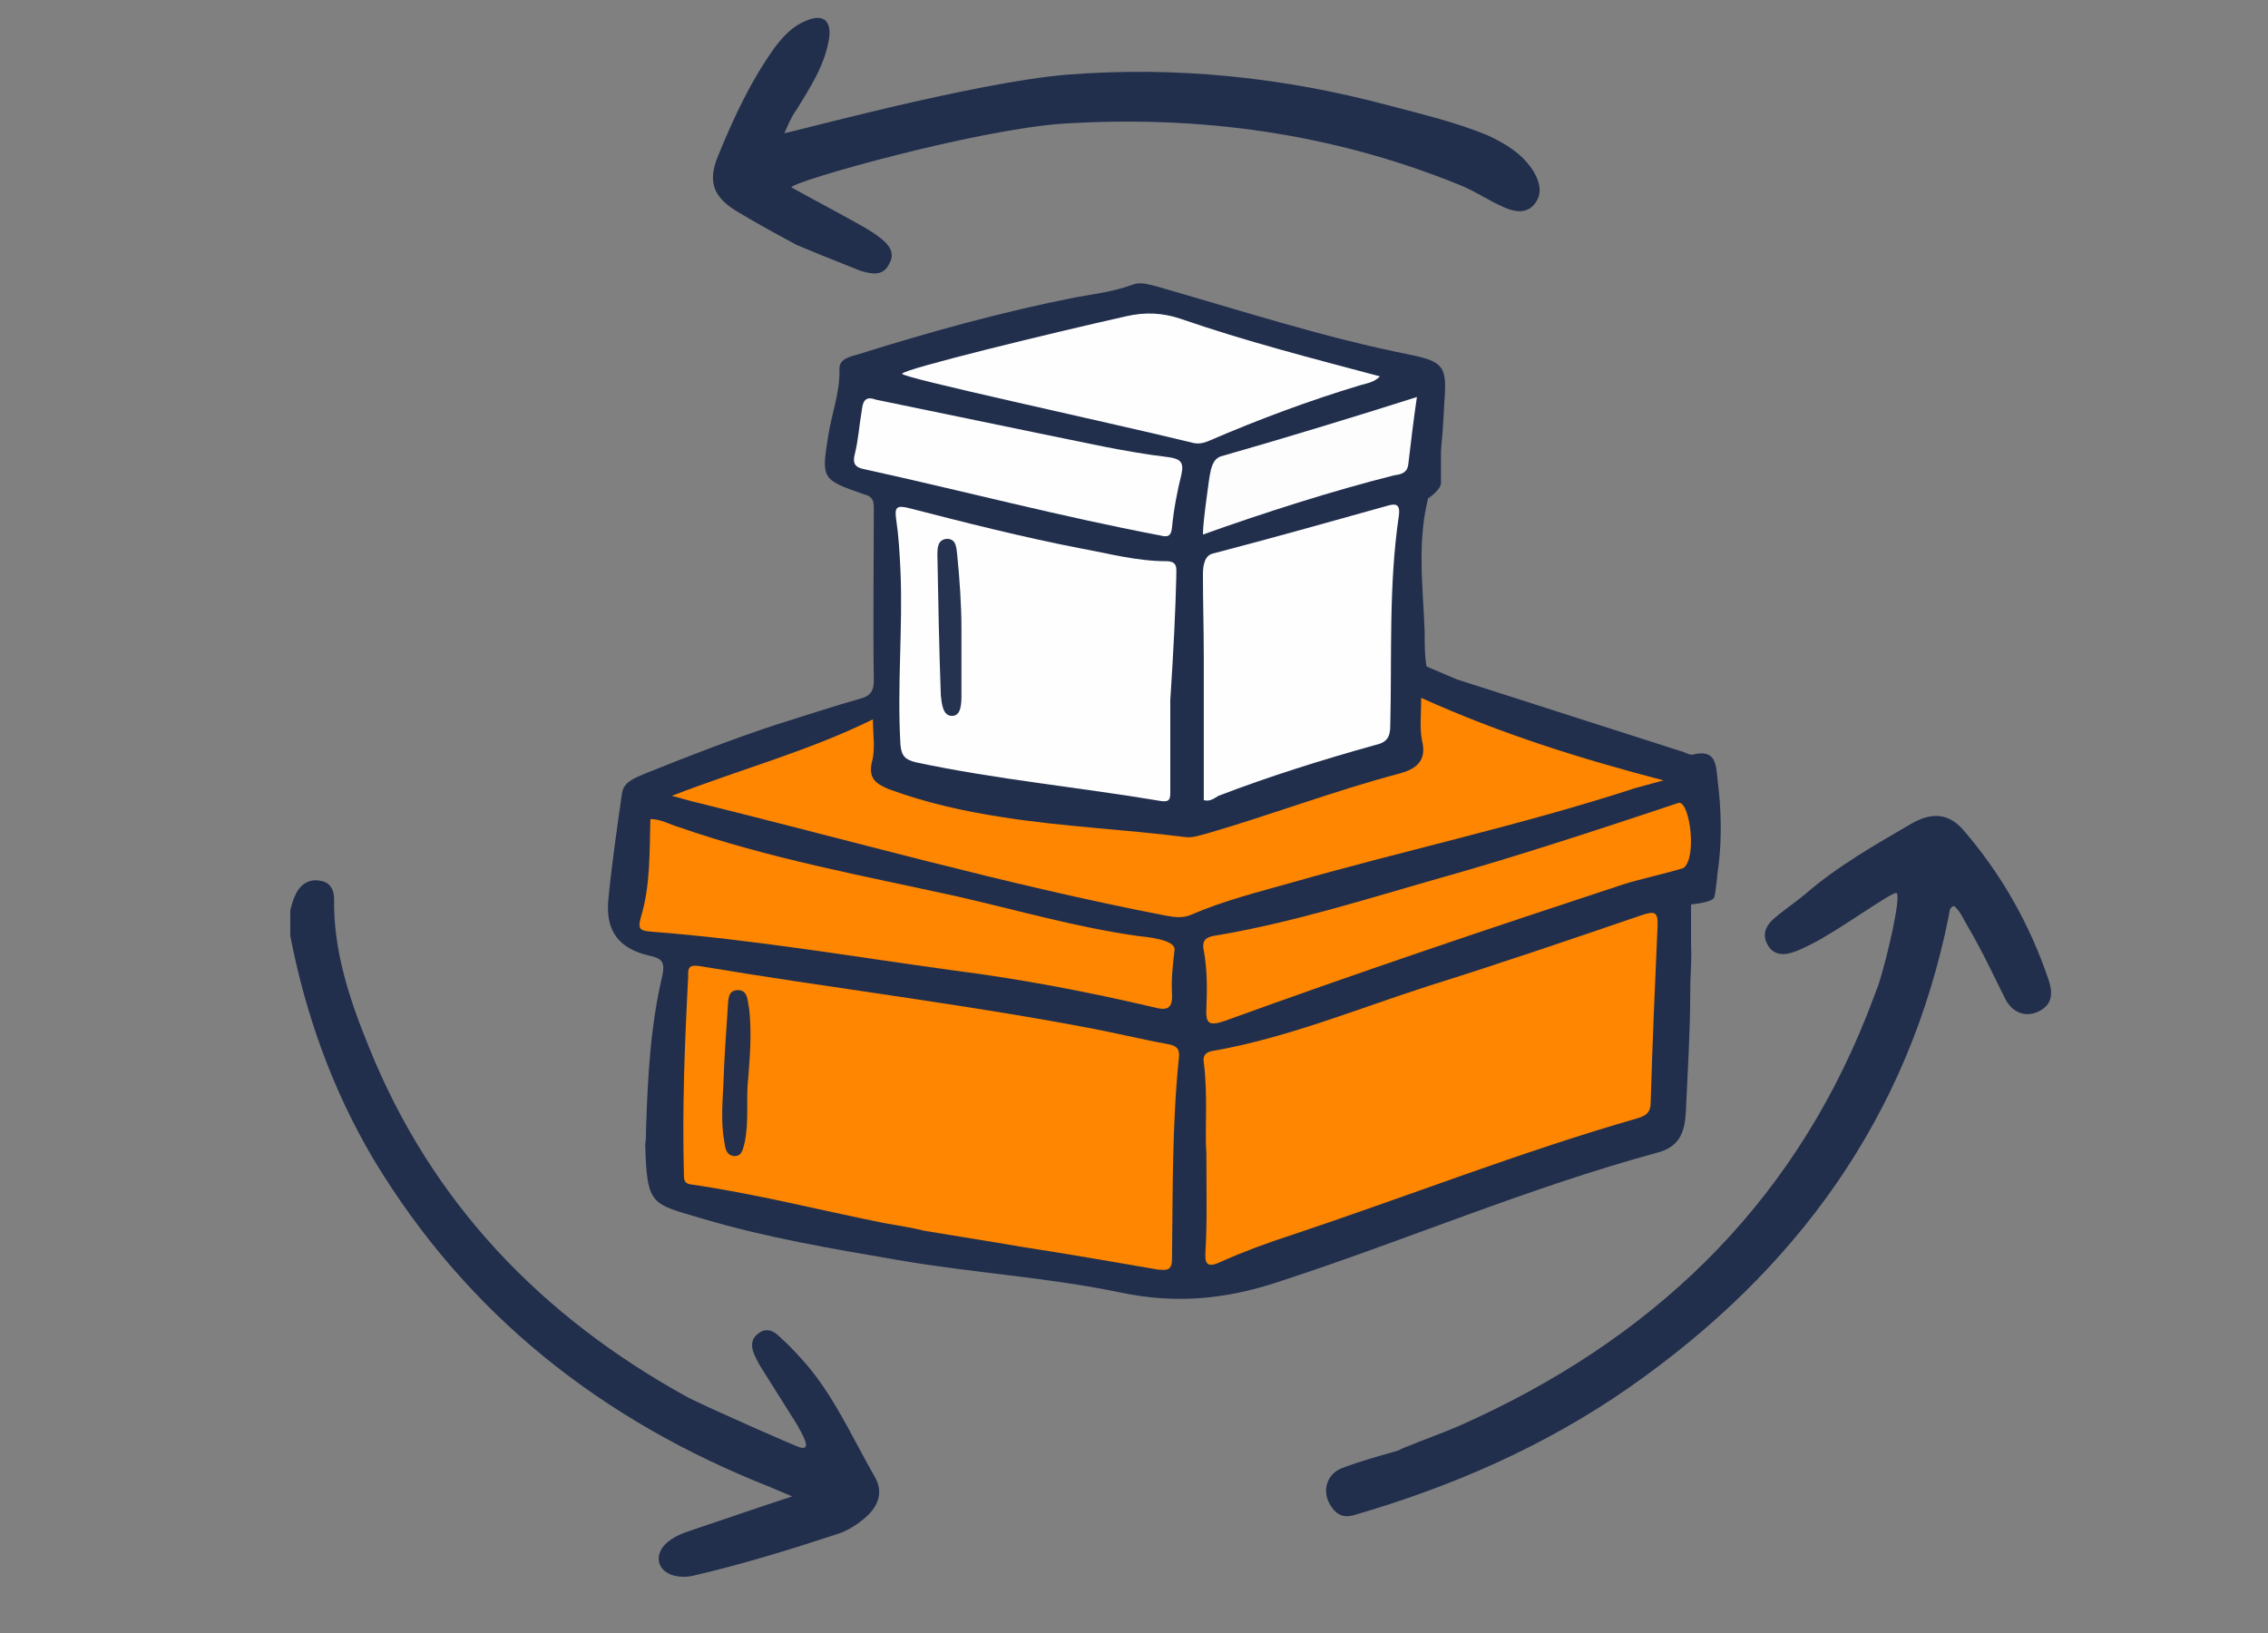
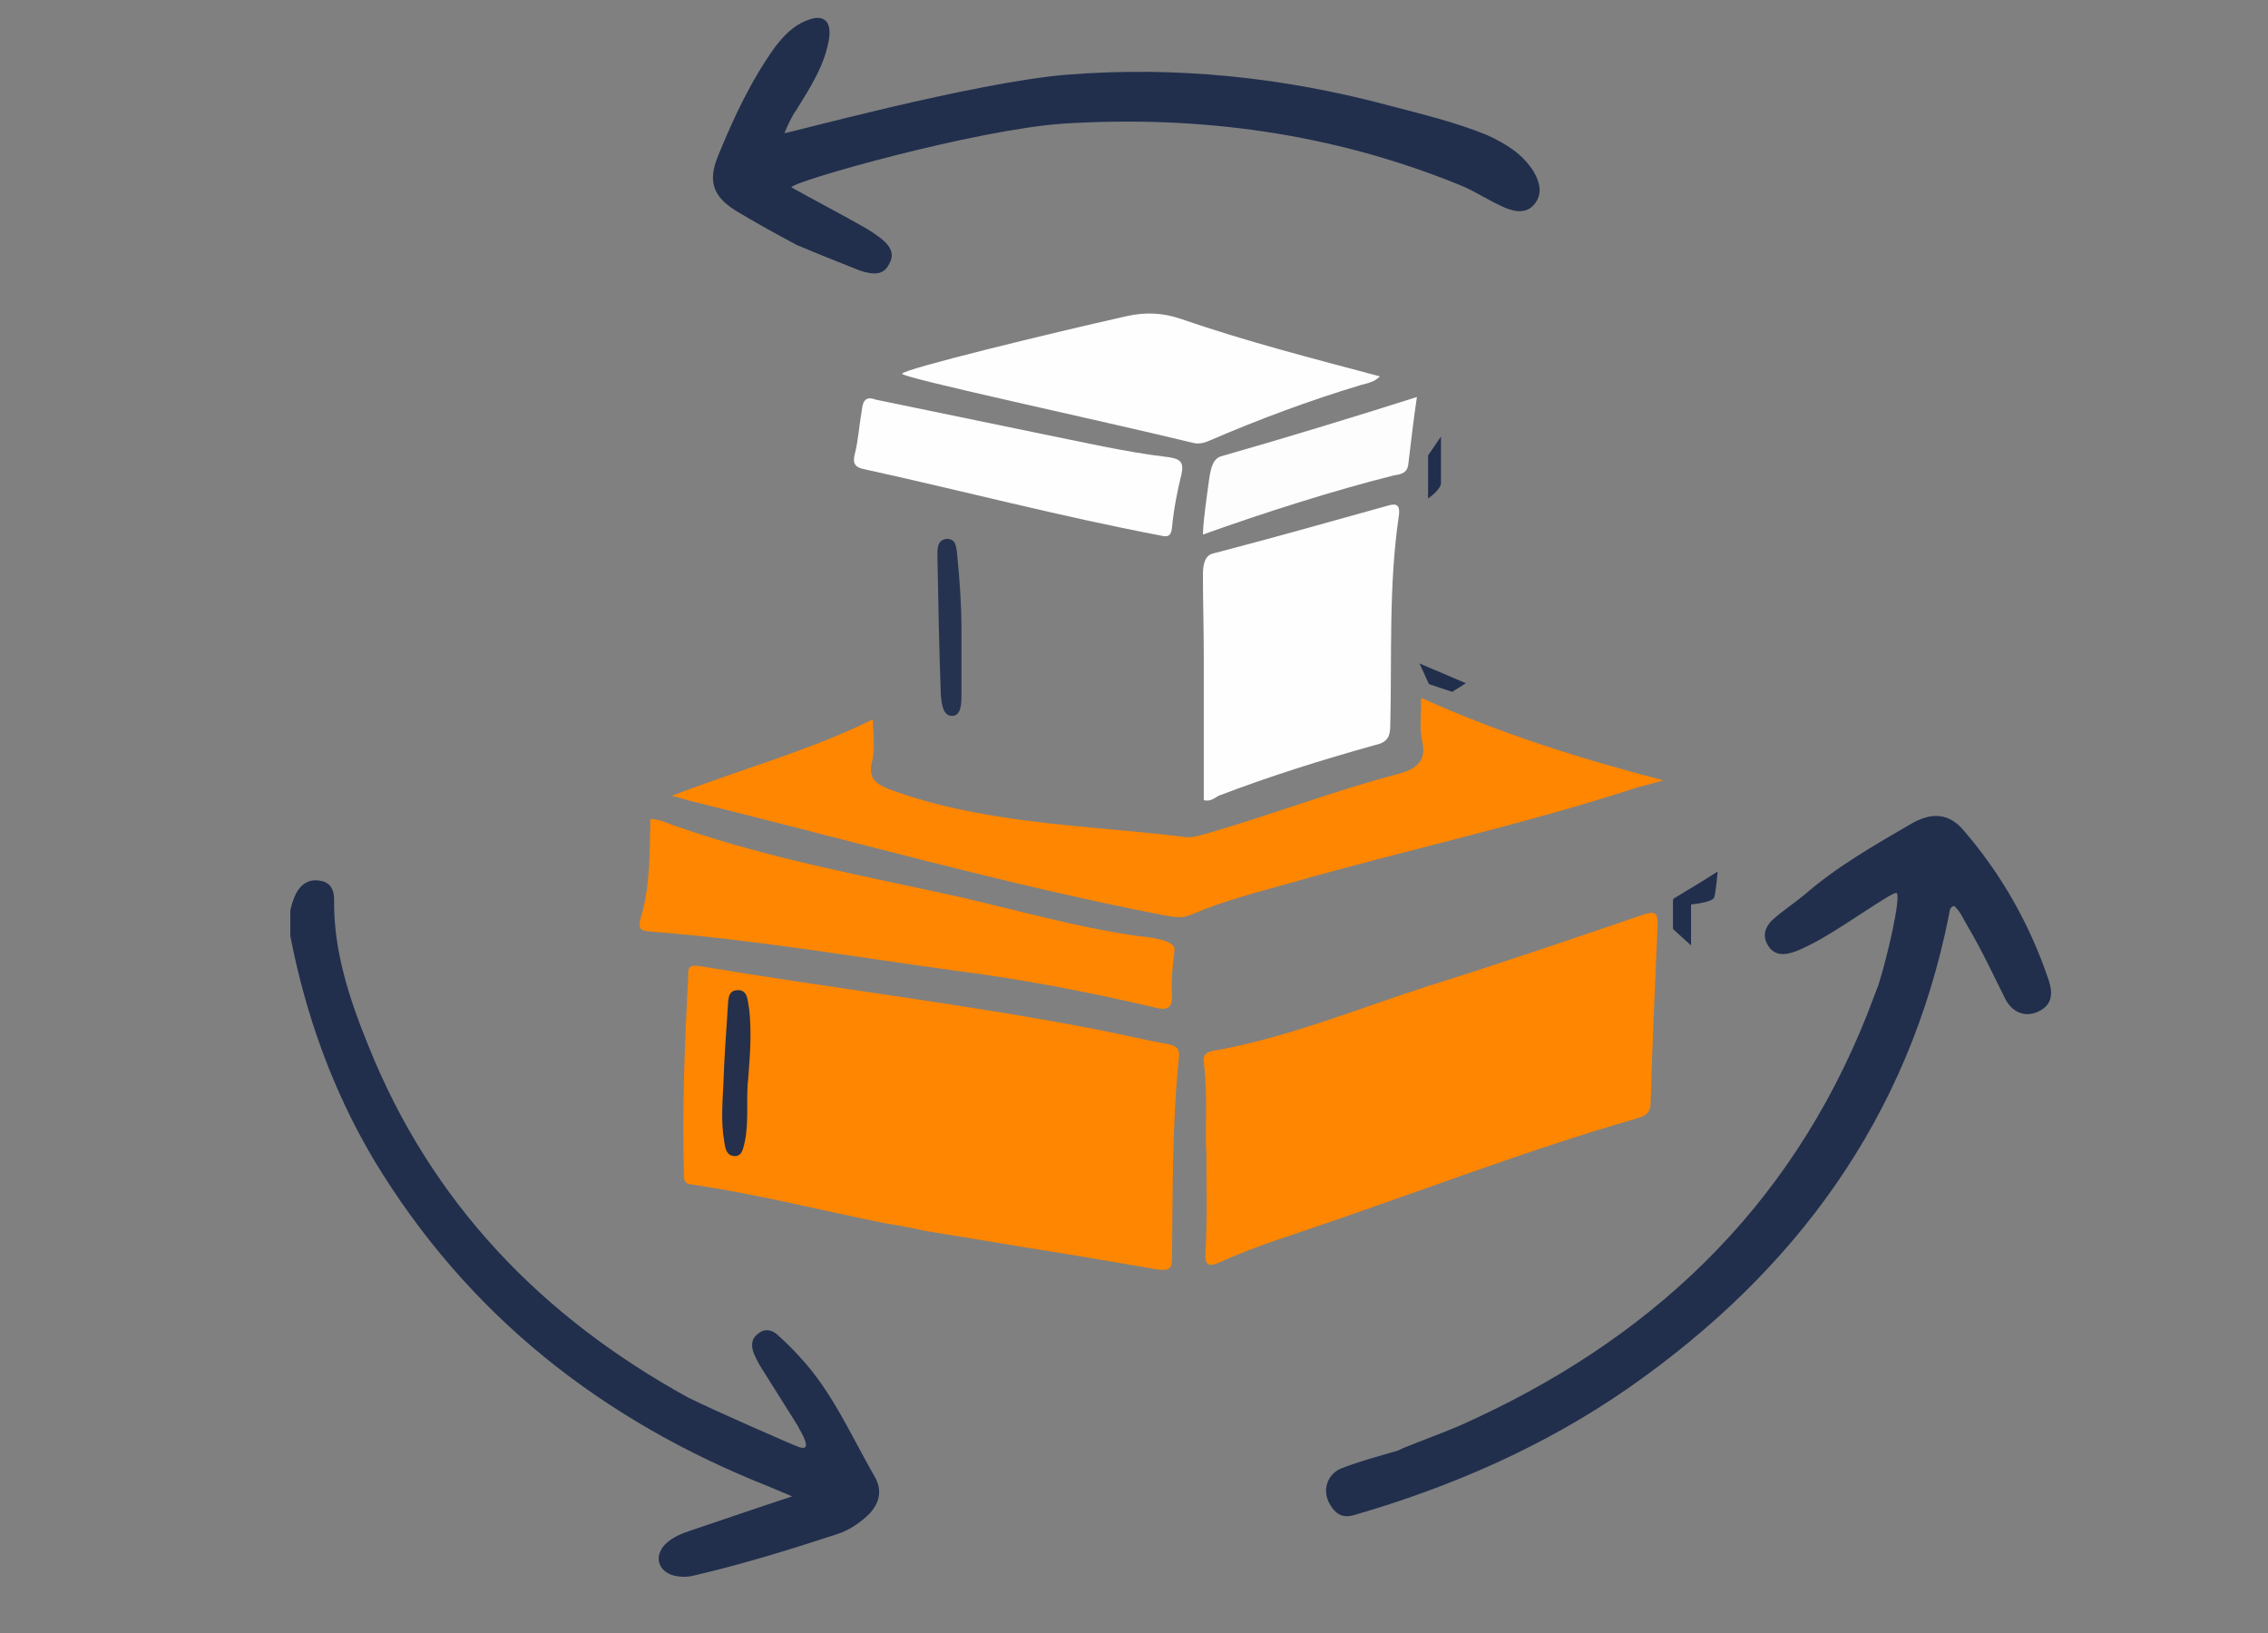
<svg xmlns="http://www.w3.org/2000/svg" width="250" height="180" viewBox="0 0 250 180" fill="none">
  <rect x="0" y="0" width="250" height="180" fill="#808080" stroke="none" />
  <g clip-path="url(#clip0_1416_5623)">
-     <path d="M71.215 124.391C71.405 118.706 71.689 113.116 73.015 107.526C73.299 106.105 73.015 105.631 71.594 105.347C68.279 104.589 66.763 102.694 67.047 99.283C67.426 95.303 67.995 91.419 68.563 87.439C68.752 86.113 70.079 85.734 71.121 85.26C75.857 83.365 80.688 81.47 85.614 79.859C88.646 78.912 91.772 77.87 94.803 77.017C95.94 76.733 96.319 76.164 96.319 75.027C96.224 68.679 96.319 62.331 96.319 55.888C96.319 54.941 95.94 54.656 95.182 54.467C90.54 52.856 90.54 52.761 91.298 48.024C91.677 45.56 92.624 43.192 92.529 40.634C92.529 39.497 93.761 39.307 94.708 39.023C102.571 36.559 110.433 34.38 118.58 32.77C120.759 32.391 122.938 32.106 124.927 31.348C125.779 31.064 126.537 31.348 127.39 31.538C136.673 34.191 145.957 37.223 155.524 39.118C159.124 39.876 159.503 40.444 159.219 44.139C159.029 47.171 159.029 50.298 157.987 53.046C155.998 58.636 156.851 64.131 157.04 69.721C157.04 71.142 157.04 72.564 157.324 73.89C157.608 74.838 159.787 74.648 161.019 75.027C169.071 77.585 177.217 80.238 185.269 82.797C185.743 82.891 186.217 83.27 186.596 83.175C189.248 82.512 189.153 84.407 189.343 86.113C189.722 89.145 189.816 92.271 189.437 95.398C189.248 97.009 188.68 99.472 186.311 99.188C185.743 99.093 185.553 99.662 185.838 100.704C186.785 103.925 186.311 106.294 186.311 109.516C186.311 113.779 186.027 118.138 185.838 122.401C185.743 124.581 185.269 126.381 182.712 127.044C168.408 130.929 154.767 136.803 140.747 141.351C134.968 143.246 129.474 143.72 123.601 142.488C115.454 140.782 107.118 140.309 98.971 138.887C91.772 137.656 84.478 136.424 77.468 134.34C71.784 132.634 71.31 133.013 71.121 126.096C71.215 125.623 71.215 125.054 71.215 124.391Z" fill="#212F4D" />
    <path d="M160.829 157.174C181.764 147.889 197.3 133.297 205.826 111.79C206.205 110.747 206.678 109.61 207.057 108.568C208.004 105.631 209.615 98.714 209.046 98.43C208.573 98.24 202.51 102.694 199.573 104.115C198.816 104.494 198.058 104.873 197.3 105.062C196.258 105.347 195.311 105.062 194.837 104.115C194.269 103.167 194.553 102.22 195.311 101.462C196.447 100.42 197.774 99.567 198.91 98.62C202.51 95.493 206.678 93.124 210.752 90.755C212.93 89.524 214.825 89.618 216.435 91.513C220.603 96.346 223.729 101.841 225.813 108C226.287 109.421 226.287 110.747 224.677 111.505C223.066 112.263 221.645 111.411 220.982 109.989C219.656 107.336 218.425 104.683 216.909 102.125C216.435 101.367 216.151 100.514 215.393 99.851C214.825 100.041 214.92 100.514 214.825 100.893C210.373 123.159 197.963 140.119 179.491 153.005C170.207 159.448 159.977 163.901 149.178 167.028C147.757 167.407 146.999 166.649 146.43 165.512C145.767 163.996 146.43 162.385 147.946 161.817C149.935 161.059 152.019 160.49 154.009 159.922C154.293 159.827 154.577 159.637 154.861 159.543C156.945 158.69 158.84 158.027 160.829 157.174Z" fill="#212F4D" />
    <path d="M117.63 8.23C129.661 7.282 141.502 8.514 153.154 11.641C156.754 12.588 160.353 13.441 163.858 14.862C165.942 15.809 167.837 16.947 169.068 18.936C169.731 20.073 170.016 21.305 169.258 22.347C168.405 23.579 167.079 23.389 165.942 22.916C164.142 22.158 162.532 21.021 160.827 20.357C146.807 14.672 132.219 12.683 117.157 13.63C107.589 14.294 87.696 19.884 87.222 20.642C89.591 21.968 91.959 23.2 94.327 24.526C95.18 25 96.032 25.474 96.79 26.042C97.832 26.8 98.779 27.748 98.021 29.074C97.358 30.495 96.032 30.211 94.801 29.832C93.38 29.264 91.959 28.695 90.538 28.127C89.591 27.748 88.738 27.369 87.791 26.99C85.517 25.758 83.244 24.526 81.065 23.2C78.507 21.589 78.034 19.884 79.17 17.136C80.876 12.967 82.77 8.893 85.422 5.198C86.37 3.966 87.412 2.829 88.927 2.261C90.727 1.503 91.675 2.261 91.39 4.25C90.917 7.187 89.306 9.651 87.791 12.114C87.222 12.872 86.843 13.82 86.465 14.672C86.275 14.862 107.21 9.082 117.63 8.23Z" fill="#212F4D" />
    <path d="M88.171 159.543C88.929 159.732 88.929 159.353 88.739 158.785C88.55 158.216 88.171 157.648 87.887 157.079C86.655 155.09 85.424 153.195 84.192 151.205C83.813 150.636 83.434 149.973 83.15 149.31C82.771 148.457 82.771 147.604 83.529 147.036C84.287 146.373 85.14 146.562 85.803 147.225C86.655 147.983 87.508 148.836 88.266 149.689C91.771 153.479 93.855 158.311 96.412 162.764C97.36 164.375 96.886 165.891 95.56 167.123C94.612 167.975 93.476 168.733 92.244 169.112C87.034 170.818 81.824 172.428 76.519 173.66C75.761 173.85 75.004 173.85 74.246 173.66C72.541 173.186 72.067 171.576 73.298 170.249C74.151 169.397 75.193 169.018 76.33 168.639C79.74 167.502 83.245 166.27 87.318 164.943C86.182 164.47 85.519 164.185 84.855 163.901C66.383 156.606 51.511 144.952 41.185 127.802C36.638 120.127 33.702 111.884 31.997 103.168C31.712 101.557 31.902 99.946 32.66 98.43C33.228 97.388 34.175 96.819 35.407 97.104C36.449 97.293 36.828 98.146 36.828 99.093C36.733 104.778 38.533 110.179 40.617 115.295C47.532 132.54 59.657 145.141 75.856 154.047C78.698 155.469 87.792 159.448 88.171 159.543Z" fill="#212F4D" />
    <path d="M97.454 134.813C90.35 133.392 83.34 131.592 76.14 130.55C75.383 130.455 75.383 129.981 75.383 129.318C75.193 122.117 75.477 114.916 75.856 107.716C75.856 106.863 75.761 106.294 77.088 106.484C91.202 108.852 105.412 110.558 119.526 113.211C122.652 113.779 125.684 114.537 128.81 115.106C129.852 115.295 130.041 115.769 129.947 116.622C129.189 124.012 129.283 131.403 129.189 138.793C129.189 140.119 128.526 140.025 127.578 139.93C122.652 139.077 117.726 138.224 112.801 137.466C111.853 137.277 103.517 135.95 101.907 135.666C100.391 135.287 98.97 135.098 97.454 134.813Z" fill="#FE8600" />
    <path d="M132.977 127.138C132.787 124.58 133.166 120.79 132.692 117.095C132.598 116.432 132.787 116.053 133.545 115.863C141.786 114.442 149.554 111.221 157.511 108.662C165.374 106.199 173.142 103.546 180.91 100.893C182.33 100.419 182.804 100.419 182.709 102.125C182.425 108.568 182.141 115.105 181.952 121.548C181.952 122.59 181.478 122.969 180.531 123.254C167.647 126.949 155.143 131.876 142.355 136.139C139.702 136.992 137.145 137.94 134.587 139.077C132.977 139.835 132.787 139.266 132.882 137.845C133.071 134.718 132.977 131.497 132.977 127.138Z" fill="#FE8600" />
    <path d="M74.055 87.724C81.633 84.787 89.117 82.797 96.221 79.291C96.221 80.996 96.505 82.513 96.127 83.934C95.653 85.829 96.6 86.397 97.926 86.966C102 88.482 106.263 89.429 110.62 90.092C117.251 91.135 123.977 91.419 130.703 92.272C131.461 92.366 132.218 92.082 132.976 91.893C140.176 89.808 147.091 87.155 154.29 85.26C155.995 84.787 157.322 83.934 156.753 81.66C156.469 80.239 156.658 78.723 156.658 76.922C165.468 80.902 174.278 83.65 183.372 86.018C182.33 86.302 181.288 86.587 180.246 86.871C167.742 90.945 154.953 93.693 142.354 97.293C138.66 98.335 134.871 99.283 131.366 100.799C130.324 101.273 129.376 101.083 128.334 100.894C110.715 97.483 93.474 92.556 76.139 88.292C75.76 88.197 75.191 88.008 74.055 87.724Z" fill="#FE8600" />
-     <path d="M128.999 77.207C128.999 79.291 128.999 83.365 128.999 87.44C128.999 88.292 128.714 88.387 127.957 88.292C118.957 86.776 109.863 85.924 100.959 84.029C99.822 83.744 99.349 83.365 99.254 82.039C98.875 75.596 99.538 69.153 99.254 62.805C99.159 60.91 99.064 59.11 98.78 57.215C98.591 55.888 98.875 55.699 100.106 55.983C106.358 57.594 112.705 59.205 119.052 60.436C122.178 61.005 125.304 61.858 128.525 61.858C129.851 61.858 129.662 62.615 129.662 63.563C129.567 67.448 129.378 71.332 128.999 77.207Z" fill="#FEFEFE" />
    <path d="M132.692 88.197C132.692 82.891 132.692 77.68 132.692 72.374C132.692 69.153 132.598 66.594 132.598 63.278C132.598 62.331 132.787 61.194 133.734 61.004C140.271 59.299 146.333 57.593 152.775 55.793C153.722 55.509 154.385 55.414 154.196 56.835C153.059 64.51 153.438 72.279 153.249 79.954C153.249 81.281 152.87 81.849 151.543 82.133C145.765 83.744 139.987 85.544 134.303 87.723C133.829 88.008 133.355 88.387 132.692 88.197Z" fill="#FEFEFE" />
    <path d="M71.689 90.282C72.825 90.282 73.773 90.85 74.72 91.135C84.761 94.64 95.181 96.535 105.507 98.809C112.138 100.325 118.674 102.22 125.4 103.167C126.253 103.262 129.568 103.546 129.473 104.683C129.284 106.294 129.094 107.905 129.189 109.516C129.284 111.221 128.621 111.411 127.2 111.032C119.906 109.326 112.517 107.905 105.033 106.957C93.95 105.441 82.961 103.546 71.783 102.694C70.552 102.599 70.268 102.41 70.647 101.083C71.689 97.672 71.594 93.977 71.689 90.282Z" fill="#FE8600" />
-     <path d="M185.553 95.682C184.132 96.156 180.343 97.009 178.922 97.483C164.239 102.315 149.556 107.242 134.967 112.547C133.262 113.116 132.883 112.832 132.978 111.126C133.073 109.042 133.073 106.863 132.694 104.778C132.504 103.925 132.694 103.357 133.736 103.167C142.356 101.746 150.598 99.093 158.934 96.725C167.365 94.356 176.838 91.229 185.079 88.481C186.311 88.481 187.068 94.64 185.553 95.682Z" fill="#FE8600" />
    <path d="M124.168 34.854C126.252 34.38 128.147 34.475 130.136 35.138C137.241 37.602 144.63 39.497 152.113 41.487C151.45 42.15 150.692 42.245 150.029 42.434C144.345 44.139 138.756 46.224 133.262 48.593C132.599 48.877 132.031 48.972 131.367 48.782C121.231 46.319 99.538 41.676 99.444 41.202C99.349 40.729 116.116 36.654 124.168 34.854Z" fill="#FEFEFE" />
    <path d="M96.506 44.044C102.474 45.276 108.442 46.508 114.41 47.74C119.146 48.687 123.978 49.824 128.809 50.392C130.135 50.582 130.514 50.961 130.23 52.288C129.756 54.182 129.377 56.172 129.188 58.162C129.093 59.204 128.619 59.204 127.862 59.015C116.873 56.93 106.074 54.088 95.275 51.719C94.233 51.529 93.948 51.056 94.233 50.014C94.612 48.498 94.706 46.887 94.99 45.276C95.085 44.423 95.275 43.571 96.506 44.044Z" fill="#FEFEFE" />
    <path d="M156.185 43.76C155.806 46.319 155.522 48.782 155.238 51.151C155.143 52.098 154.48 52.288 153.722 52.382C146.902 54.088 139.229 56.551 132.598 58.92C132.598 58.067 132.787 56.456 133.071 54.372C133.355 52.572 133.355 50.677 134.587 50.298C140.934 48.498 149.649 45.845 156.185 43.76Z" fill="#FDFDFE" />
    <path d="M82.487 118.706C82.202 121.075 82.581 123.444 82.108 125.812C81.918 126.57 81.823 127.518 80.876 127.423C80.024 127.328 79.929 126.476 79.834 125.812C79.455 123.728 79.645 121.549 79.739 119.464C79.834 116.717 80.024 113.969 80.213 111.221C80.308 110.368 80.118 109.137 81.35 109.137C82.487 109.137 82.392 110.368 82.581 111.221C82.865 113.779 82.676 116.243 82.487 118.706Z" fill="#24304C" />
    <path d="M105.981 69.437C105.981 71.806 105.981 74.175 105.981 76.543C105.981 77.491 105.981 78.912 104.939 78.912C103.896 78.912 103.802 77.491 103.707 76.638C103.518 71.522 103.423 66.311 103.328 61.194C103.328 60.436 103.328 59.489 104.37 59.394C105.412 59.394 105.412 60.342 105.507 61.099C105.791 63.942 105.981 66.69 105.981 69.437Z" fill="#263350" />
    <path d="M157.416 54.941C157.416 54.941 158.837 53.993 158.837 53.235C158.837 52.477 158.837 48.119 158.837 48.119L157.416 50.203V54.941Z" fill="#212F4D" />
    <path d="M185.74 99.756C185.74 99.756 188.772 99.567 188.961 98.903C189.151 98.24 189.34 96.061 189.34 96.061L187.54 97.198L184.414 99.093L185.077 99.946L185.74 99.756Z" fill="#212F4D" />
    <path d="M186.403 104.21V99.093L184.414 99.188V102.409L186.403 104.21Z" fill="#212F4D" />
    <path d="M161.584 75.311L156.469 73.132L157.511 75.406L160.068 76.259L161.584 75.311Z" fill="#212F4D" />
  </g>
  <defs>
    <clipPath id="clip0_1416_5623">
      <rect width="200" height="177" fill="white" transform="translate(32 1)" />
    </clipPath>
  </defs>
</svg>